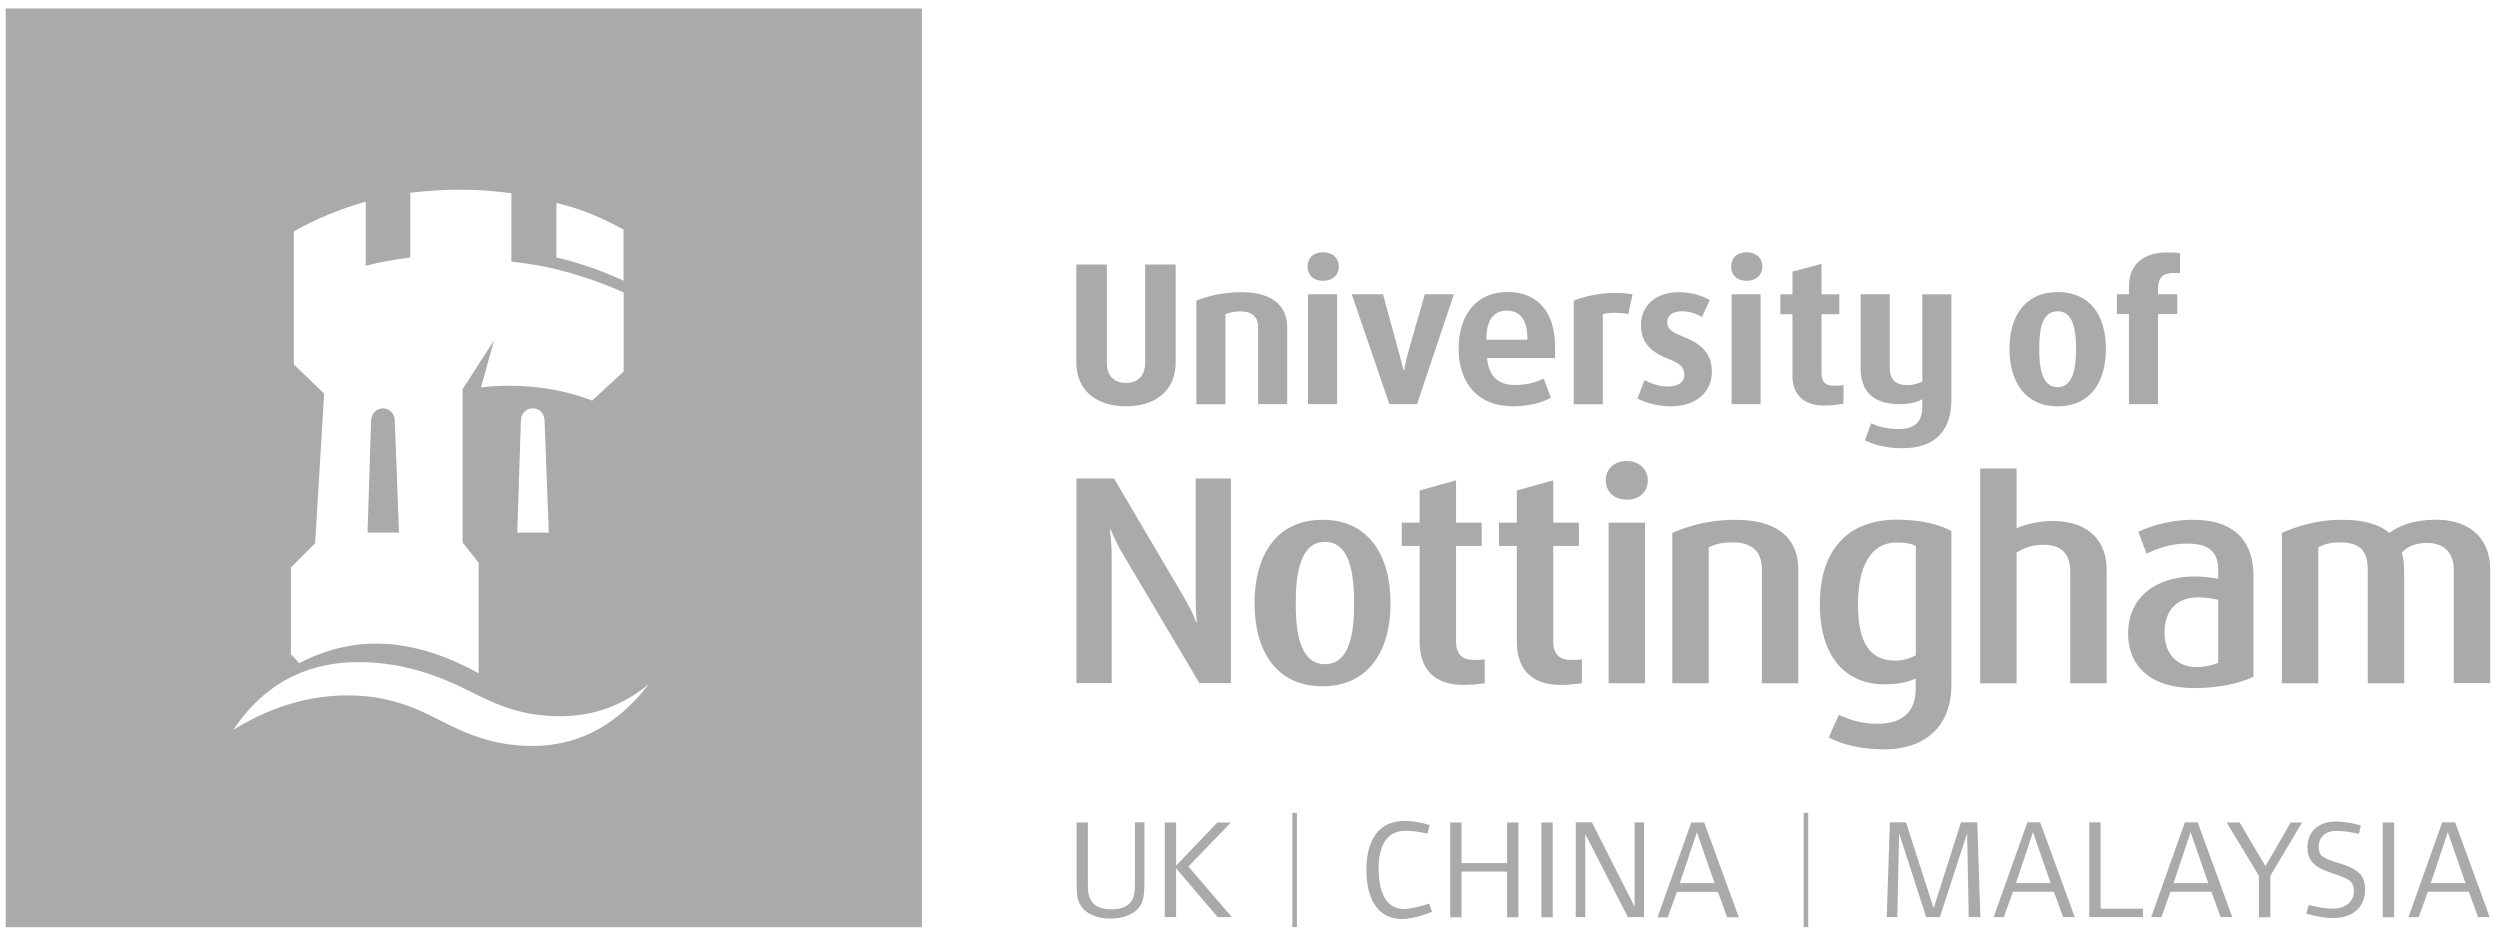
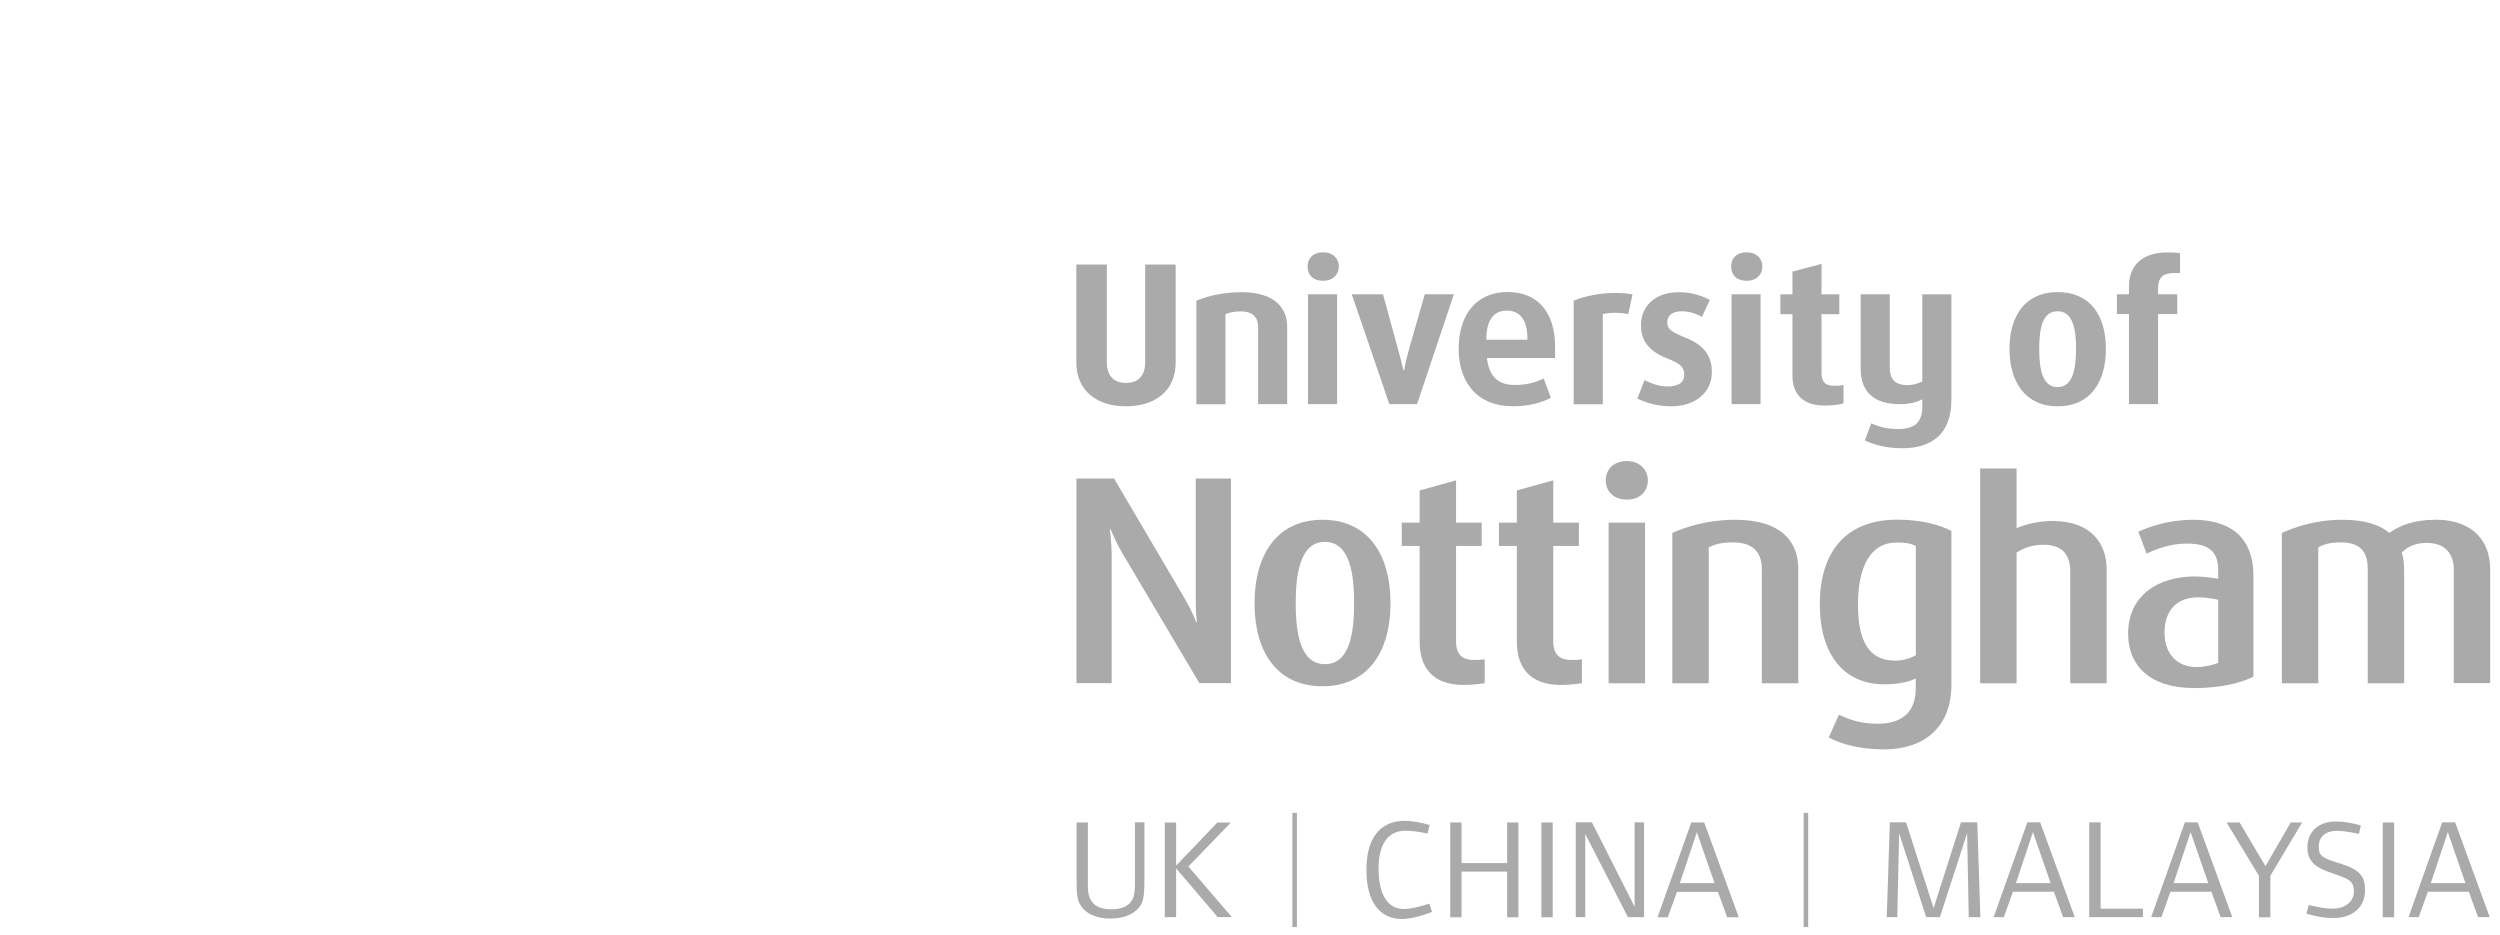
<svg xmlns="http://www.w3.org/2000/svg" width="155" height="58" viewBox="0 0 155 58" fill="none">
  <path d="M87.035 56.357C86.033 56.357 85.472 55.468 85.472 53.845C85.472 52.335 86.06 51.506 87.135 51.506C87.516 51.506 87.944 51.56 88.511 51.68L88.638 51.152C88.091 50.985 87.529 50.892 87.102 50.892C85.559 50.892 84.717 51.967 84.717 53.938C84.717 55.909 85.545 56.978 86.921 56.978C87.396 56.978 88.077 56.818 88.785 56.537L88.618 56.029C87.877 56.256 87.402 56.357 87.042 56.357H87.035ZM93.442 53.511H90.616V50.992H89.914V56.871H90.616V54.038H93.442V56.871H94.143V50.992H93.442V53.511ZM95.566 56.871H96.268V50.992H95.566V56.871ZM101.345 56.216L98.7 50.985H97.697V56.864H98.285V51.707L100.931 56.864H101.933V50.985H101.345V56.216ZM104.859 50.992L102.768 56.871H103.403L103.971 55.294H106.509L107.084 56.871H107.805L105.661 50.992H104.859ZM104.151 54.753L105.206 51.6L106.302 54.753H104.151ZM121.581 50.985L119.884 56.303L118.174 50.985H117.172L116.978 56.864H117.632L117.746 51.66L119.423 56.864H120.271L121.962 51.66L122.062 56.864H122.783L122.59 50.985H121.587H121.581ZM125.696 50.985L123.605 56.864H124.24L124.801 55.288H127.34L127.914 56.864H128.636L126.491 50.985H125.689H125.696ZM124.988 54.753L126.043 51.593L127.139 54.753H124.988ZM130.232 50.985H129.531V56.864H132.864V56.337H130.239V50.985H130.232ZM135.463 50.985L133.372 56.864H134.007L134.568 55.288H137.107L137.681 56.864H138.403L136.258 50.985H135.457H135.463ZM134.762 54.753L135.817 51.593L136.913 54.753H134.762ZM140.46 53.704L138.857 50.992H138.049L140.053 54.299V56.871H140.761V54.299L142.732 50.992H142.024L140.46 53.704ZM145.017 53.517C143.914 53.183 143.761 53.023 143.761 52.495C143.761 51.867 144.208 51.513 144.856 51.513C145.217 51.513 145.671 51.573 146.253 51.7L146.373 51.179C145.825 51.019 145.297 50.932 144.83 50.932C143.754 50.932 143.059 51.547 143.059 52.555C143.059 53.911 144.415 53.992 145.371 54.426C145.832 54.626 145.939 54.847 145.939 55.281C145.939 55.916 145.384 56.337 144.629 56.337C144.208 56.337 143.741 56.256 143.146 56.109L142.992 56.644C143.647 56.838 144.108 56.918 144.669 56.918C145.858 56.918 146.633 56.256 146.633 55.188C146.633 54.299 146.299 53.911 145.01 53.511L145.017 53.517ZM147.729 56.871H148.437V50.992H147.729V56.871ZM151.417 50.985L149.326 56.864H149.96L150.528 55.288H153.067L153.641 56.864H154.363L152.218 50.985H151.417ZM150.709 54.753L151.764 51.593L152.86 54.753H150.709ZM70.367 54.733C70.367 55.268 70.32 55.568 70.2 55.789C69.986 56.176 69.545 56.377 68.917 56.377C67.928 56.377 67.447 55.936 67.447 54.96V50.992H66.746V54.439C66.746 55.555 66.793 55.842 67.053 56.216C67.367 56.671 68.035 56.951 68.81 56.951C69.538 56.951 70.106 56.764 70.474 56.417C70.881 56.023 70.955 55.715 70.955 54.473V50.985H70.367V54.727V54.733ZM76.306 50.999H75.471L72.919 53.671V50.999H72.217V56.864H72.919V53.838L75.498 56.864H76.379L73.68 53.724L76.312 50.999H76.306ZM80.127 57.479H80.408V50.397H80.127V57.479ZM111.827 57.479H112.108V50.397H111.827V57.479ZM107.565 32.226C105.861 32.226 104.532 32.667 103.683 33.041V42.361H105.941V33.929C106.349 33.742 106.716 33.629 107.458 33.629C108.901 33.629 109.235 34.484 109.235 35.292V42.361H111.493V35.259C111.493 33.669 110.531 32.226 107.571 32.226H107.565ZM125.028 34.257C125.509 33.963 125.99 33.776 126.691 33.776C127.947 33.776 128.355 34.477 128.355 35.439V42.361H130.613V35.292C130.613 33.776 129.725 32.3 127.246 32.3C126.471 32.3 125.616 32.486 125.028 32.747V29.046H122.77V42.367H125.028V34.264V34.257ZM150.989 32.226C149.693 32.226 148.805 32.56 148.136 33.041C147.582 32.56 146.66 32.226 145.25 32.226C143.547 32.226 142.331 32.667 141.476 33.041V42.361H143.734V33.929C144.141 33.742 144.402 33.629 145.137 33.629C146.58 33.629 146.8 34.484 146.8 35.292V42.361H149.058V35.626C149.058 34.925 149.018 34.591 148.911 34.257C149.319 33.849 149.8 33.662 150.468 33.662C151.65 33.662 152.132 34.404 152.132 35.286V42.354H154.39V35.286C154.39 33.589 153.354 32.219 150.989 32.219V32.226ZM100.864 28.585C100.009 28.585 99.555 29.146 99.555 29.781C99.555 30.416 100.002 30.977 100.864 30.977C101.726 30.977 102.167 30.416 102.167 29.781C102.167 29.146 101.679 28.585 100.864 28.585ZM99.735 42.361H101.993V32.406H99.735V42.361ZM117.773 25.058C118.521 25.058 118.962 24.884 119.182 24.75V25.191C119.182 26.073 118.828 26.601 117.686 26.601C116.938 26.601 116.41 26.427 116.016 26.247L115.622 27.302C116.149 27.57 116.938 27.79 117.953 27.79C119.71 27.79 120.986 26.955 120.986 24.797V18.25H119.182V23.655C118.962 23.741 118.701 23.875 118.26 23.875C117.379 23.875 117.165 23.394 117.165 22.773V18.243H115.361V22.86C115.361 24.223 116.109 25.058 117.779 25.058H117.773ZM88.017 30.409V32.406H86.908V33.849H88.017V39.768C88.017 41.358 88.792 42.467 90.756 42.467C91.237 42.467 91.832 42.394 92.052 42.361V40.877C91.832 40.917 91.571 40.917 91.384 40.917C90.756 40.917 90.275 40.657 90.275 39.768V33.849H91.865V32.406H90.275V29.781L88.017 30.409ZM131.996 25.058H133.8V19.473H134.989V18.243H133.8V17.936C133.8 17.321 133.973 16.927 134.809 16.927H135.163V15.698C134.902 15.651 134.682 15.651 134.374 15.651C132.878 15.651 131.996 16.399 131.996 17.762V18.243H131.248V19.473H131.996V25.058ZM133.085 34.33C133.679 34.03 134.601 33.702 135.563 33.702C136.746 33.702 137.528 34.036 137.528 35.333V35.887C137.34 35.847 136.679 35.74 136.085 35.74C133.793 35.74 131.943 36.922 131.943 39.294C131.943 41.218 133.239 42.661 136.051 42.661C137.608 42.661 138.864 42.367 139.712 41.96V35.707C139.712 33.114 138.049 32.226 135.978 32.226C134.421 32.226 133.239 32.667 132.577 32.968L133.092 34.337L133.085 34.33ZM137.528 41.098C137.267 41.212 136.713 41.358 136.198 41.358C135.016 41.358 134.201 40.584 134.201 39.214C134.201 37.918 134.902 37.036 136.272 37.036C136.9 37.036 137.307 37.15 137.528 37.183V41.105V41.098ZM86.213 37.404C86.213 34.37 84.81 32.226 81.998 32.226C79.185 32.226 77.782 34.37 77.782 37.404C77.782 40.437 79.185 42.548 81.998 42.548C84.81 42.548 86.213 40.403 86.213 37.404ZM82.145 41.178C80.588 41.178 80.334 39.181 80.334 37.404C80.334 35.626 80.595 33.596 82.145 33.596C83.695 33.596 83.955 35.593 83.955 37.404C83.955 39.214 83.695 41.178 82.145 41.178ZM120.986 42.467V32.921C120.318 32.553 119.142 32.219 117.626 32.219C114.412 32.219 112.829 34.25 112.829 37.47C112.829 40.69 114.412 42.427 116.817 42.427C117.706 42.427 118.367 42.28 118.775 42.06V42.688C118.775 44.017 118.073 44.873 116.41 44.873C115.308 44.873 114.599 44.578 114.012 44.318L113.384 45.721C114.125 46.128 115.308 46.462 116.817 46.462C119.289 46.462 120.986 45.093 120.986 42.467ZM118.782 40.624C118.448 40.811 118.007 40.958 117.486 40.958C115.896 40.958 115.194 39.775 115.194 37.484C115.194 35.192 115.936 33.636 117.599 33.636C118.08 33.636 118.454 33.676 118.782 33.856V40.624ZM98.078 40.877C97.858 40.917 97.597 40.917 97.41 40.917C96.782 40.917 96.301 40.657 96.301 39.768V33.849H97.891V32.406H96.301V29.781L94.043 30.409V32.406H92.934V33.849H94.043V39.768C94.043 41.358 94.818 42.467 96.782 42.467C97.263 42.467 97.858 42.394 98.078 42.361V40.877ZM114.299 25.011V23.868C114.078 23.915 113.905 23.915 113.684 23.915C113.243 23.915 112.936 23.741 112.936 23.127V19.479H114.038V18.25H112.936V16.359L111.132 16.84V18.25H110.384V19.479H111.132V23.301C111.132 24.443 111.794 25.144 113.11 25.144C113.764 25.144 114.118 25.058 114.299 25.011ZM73.473 37.143L69.071 29.667H66.739V42.354H68.924V34.437C68.924 33.956 68.884 33.435 68.81 32.807H68.85C69.111 33.402 69.331 33.876 69.625 34.364L74.362 42.354H76.319V29.667H74.135V37.069C74.135 37.517 74.135 37.958 74.208 38.586H74.168C73.948 37.998 73.72 37.59 73.466 37.143H73.473ZM107.358 25.058H109.155V18.243H107.358V25.058ZM87.857 25.058L90.141 18.243H88.338L87.416 21.45C87.329 21.757 87.109 22.552 87.062 22.947H87.015C86.928 22.552 86.708 21.757 86.621 21.45L85.746 18.243H83.808L86.14 25.058H87.857ZM82.038 17.408C82.653 17.408 83.007 17.014 83.007 16.526C83.007 16.039 82.659 15.645 82.038 15.645C81.376 15.645 81.069 16.039 81.069 16.526C81.069 17.014 81.376 17.408 82.038 17.408ZM103.369 23.962C102.795 23.962 102.314 23.741 101.96 23.568L101.519 24.71C102.046 24.971 102.748 25.191 103.63 25.191C105.126 25.191 106.135 24.309 106.135 23.08C106.135 22.245 105.828 21.45 104.465 20.922C103.85 20.662 103.369 20.481 103.369 20C103.369 19.559 103.677 19.299 104.291 19.299C104.819 19.299 105.307 19.519 105.52 19.653L106.008 18.597C105.52 18.337 104.906 18.116 104.071 18.116C102.574 18.116 101.739 19.038 101.739 20.141C101.739 20.889 102 21.677 103.322 22.205C104.117 22.512 104.425 22.733 104.425 23.214C104.425 23.741 104.031 23.962 103.369 23.962ZM99.368 19.479C99.541 19.433 99.808 19.392 100.116 19.392C100.423 19.392 100.817 19.439 100.951 19.479L101.218 18.25C100.951 18.21 100.777 18.163 100.076 18.163C98.886 18.163 97.831 18.517 97.57 18.644V25.064H99.374V19.479H99.368ZM81.096 25.058H82.9V18.243H81.096V25.058ZM127.573 25.191C129.598 25.191 130.566 23.695 130.566 21.63C130.566 19.566 129.598 18.11 127.573 18.11C125.549 18.11 124.587 19.606 124.587 21.63C124.587 23.655 125.556 25.191 127.573 25.191ZM127.573 19.299C128.502 19.299 128.716 20.354 128.716 21.63C128.716 22.906 128.495 24.002 127.573 24.002C126.651 24.002 126.431 22.947 126.431 21.63C126.431 20.314 126.651 19.299 127.573 19.299ZM108.3 17.408C108.914 17.408 109.268 17.014 109.268 16.526C109.268 16.039 108.921 15.645 108.3 15.645C107.638 15.645 107.331 16.039 107.331 16.526C107.331 17.014 107.638 17.408 108.3 17.408ZM69.819 25.191C71.576 25.191 72.892 24.269 72.892 22.465V16.399H71.001V22.465C71.001 23.301 70.56 23.741 69.812 23.741C69.064 23.741 68.623 23.301 68.623 22.465V16.399H66.732V22.465C66.732 24.269 68.049 25.191 69.812 25.191H69.819ZM78.003 20.267V25.058H79.806V20.267C79.806 19.125 79.058 18.116 76.987 18.116C75.845 18.116 74.923 18.337 74.175 18.644V25.064H75.978V19.479C76.199 19.392 76.46 19.305 76.9 19.305C77.782 19.305 78.003 19.787 78.003 20.274V20.267ZM93.736 25.191C94.791 25.191 95.58 24.971 96.154 24.663L95.713 23.474C95.232 23.695 94.704 23.868 93.909 23.868C93.074 23.868 92.326 23.514 92.192 22.198H96.415V21.49C96.415 19.339 95.319 18.103 93.469 18.103C91.618 18.103 90.436 19.419 90.436 21.624C90.436 23.828 91.712 25.184 93.736 25.184V25.191ZM93.428 19.259C94.13 19.259 94.698 19.7 94.698 20.976V21.063H92.152C92.152 19.74 92.68 19.259 93.428 19.259Z" fill="#AAAAAA" />
-   <path d="M24.477 26.092C24.477 25.651 24.143 25.317 23.743 25.317C23.342 25.317 23.008 25.651 23.008 26.092L22.787 33.02H24.738L24.477 26.092ZM0.354 0.525V57.485H57.159V0.525H0.354ZM34.498 12.577C36.155 12.985 37.371 13.533 38.66 14.234V17.401C37.371 16.813 35.975 16.299 34.498 15.964V12.577ZM18.031 35.191L19.54 33.682L20.095 24.402L18.218 22.598V14.348C19.581 13.573 21.09 12.951 22.674 12.504V16.479C23.555 16.258 24.477 16.078 25.439 15.964V11.949C26.435 11.836 27.464 11.762 28.499 11.762C29.602 11.762 30.67 11.836 31.706 11.983V16.218C32.661 16.332 33.623 16.472 34.505 16.699C35.982 17.067 37.378 17.548 38.667 18.136V23.033L36.716 24.836C35.207 24.248 33.436 23.914 31.519 23.914C30.931 23.914 30.377 23.954 29.822 24.021L30.63 21.109L28.68 24.128V33.635L29.675 34.891V41.745C27.277 40.416 25.145 39.901 23.302 39.901C21.458 39.901 19.801 40.456 18.552 41.117L18.037 40.563V35.185L18.031 35.191ZM34.024 33.02H32.073L32.294 26.092C32.294 25.651 32.628 25.317 33.029 25.317C33.47 25.317 33.764 25.651 33.764 26.092L34.024 33.02ZM33.029 46.248C30.63 46.248 28.974 45.546 27.063 44.551C25.373 43.669 23.709 43.115 21.538 43.115C19.514 43.115 17.082 43.629 14.463 45.252C16.634 42.012 19.507 41.05 22.199 41.05C25.072 41.05 27.317 41.932 29.348 42.968C31.225 43.923 32.701 44.404 34.766 44.404C36.496 44.404 38.413 43.923 40.217 42.42C37.972 45.366 35.354 46.248 33.035 46.248H33.029Z" fill="#AAAAAA" />
</svg>